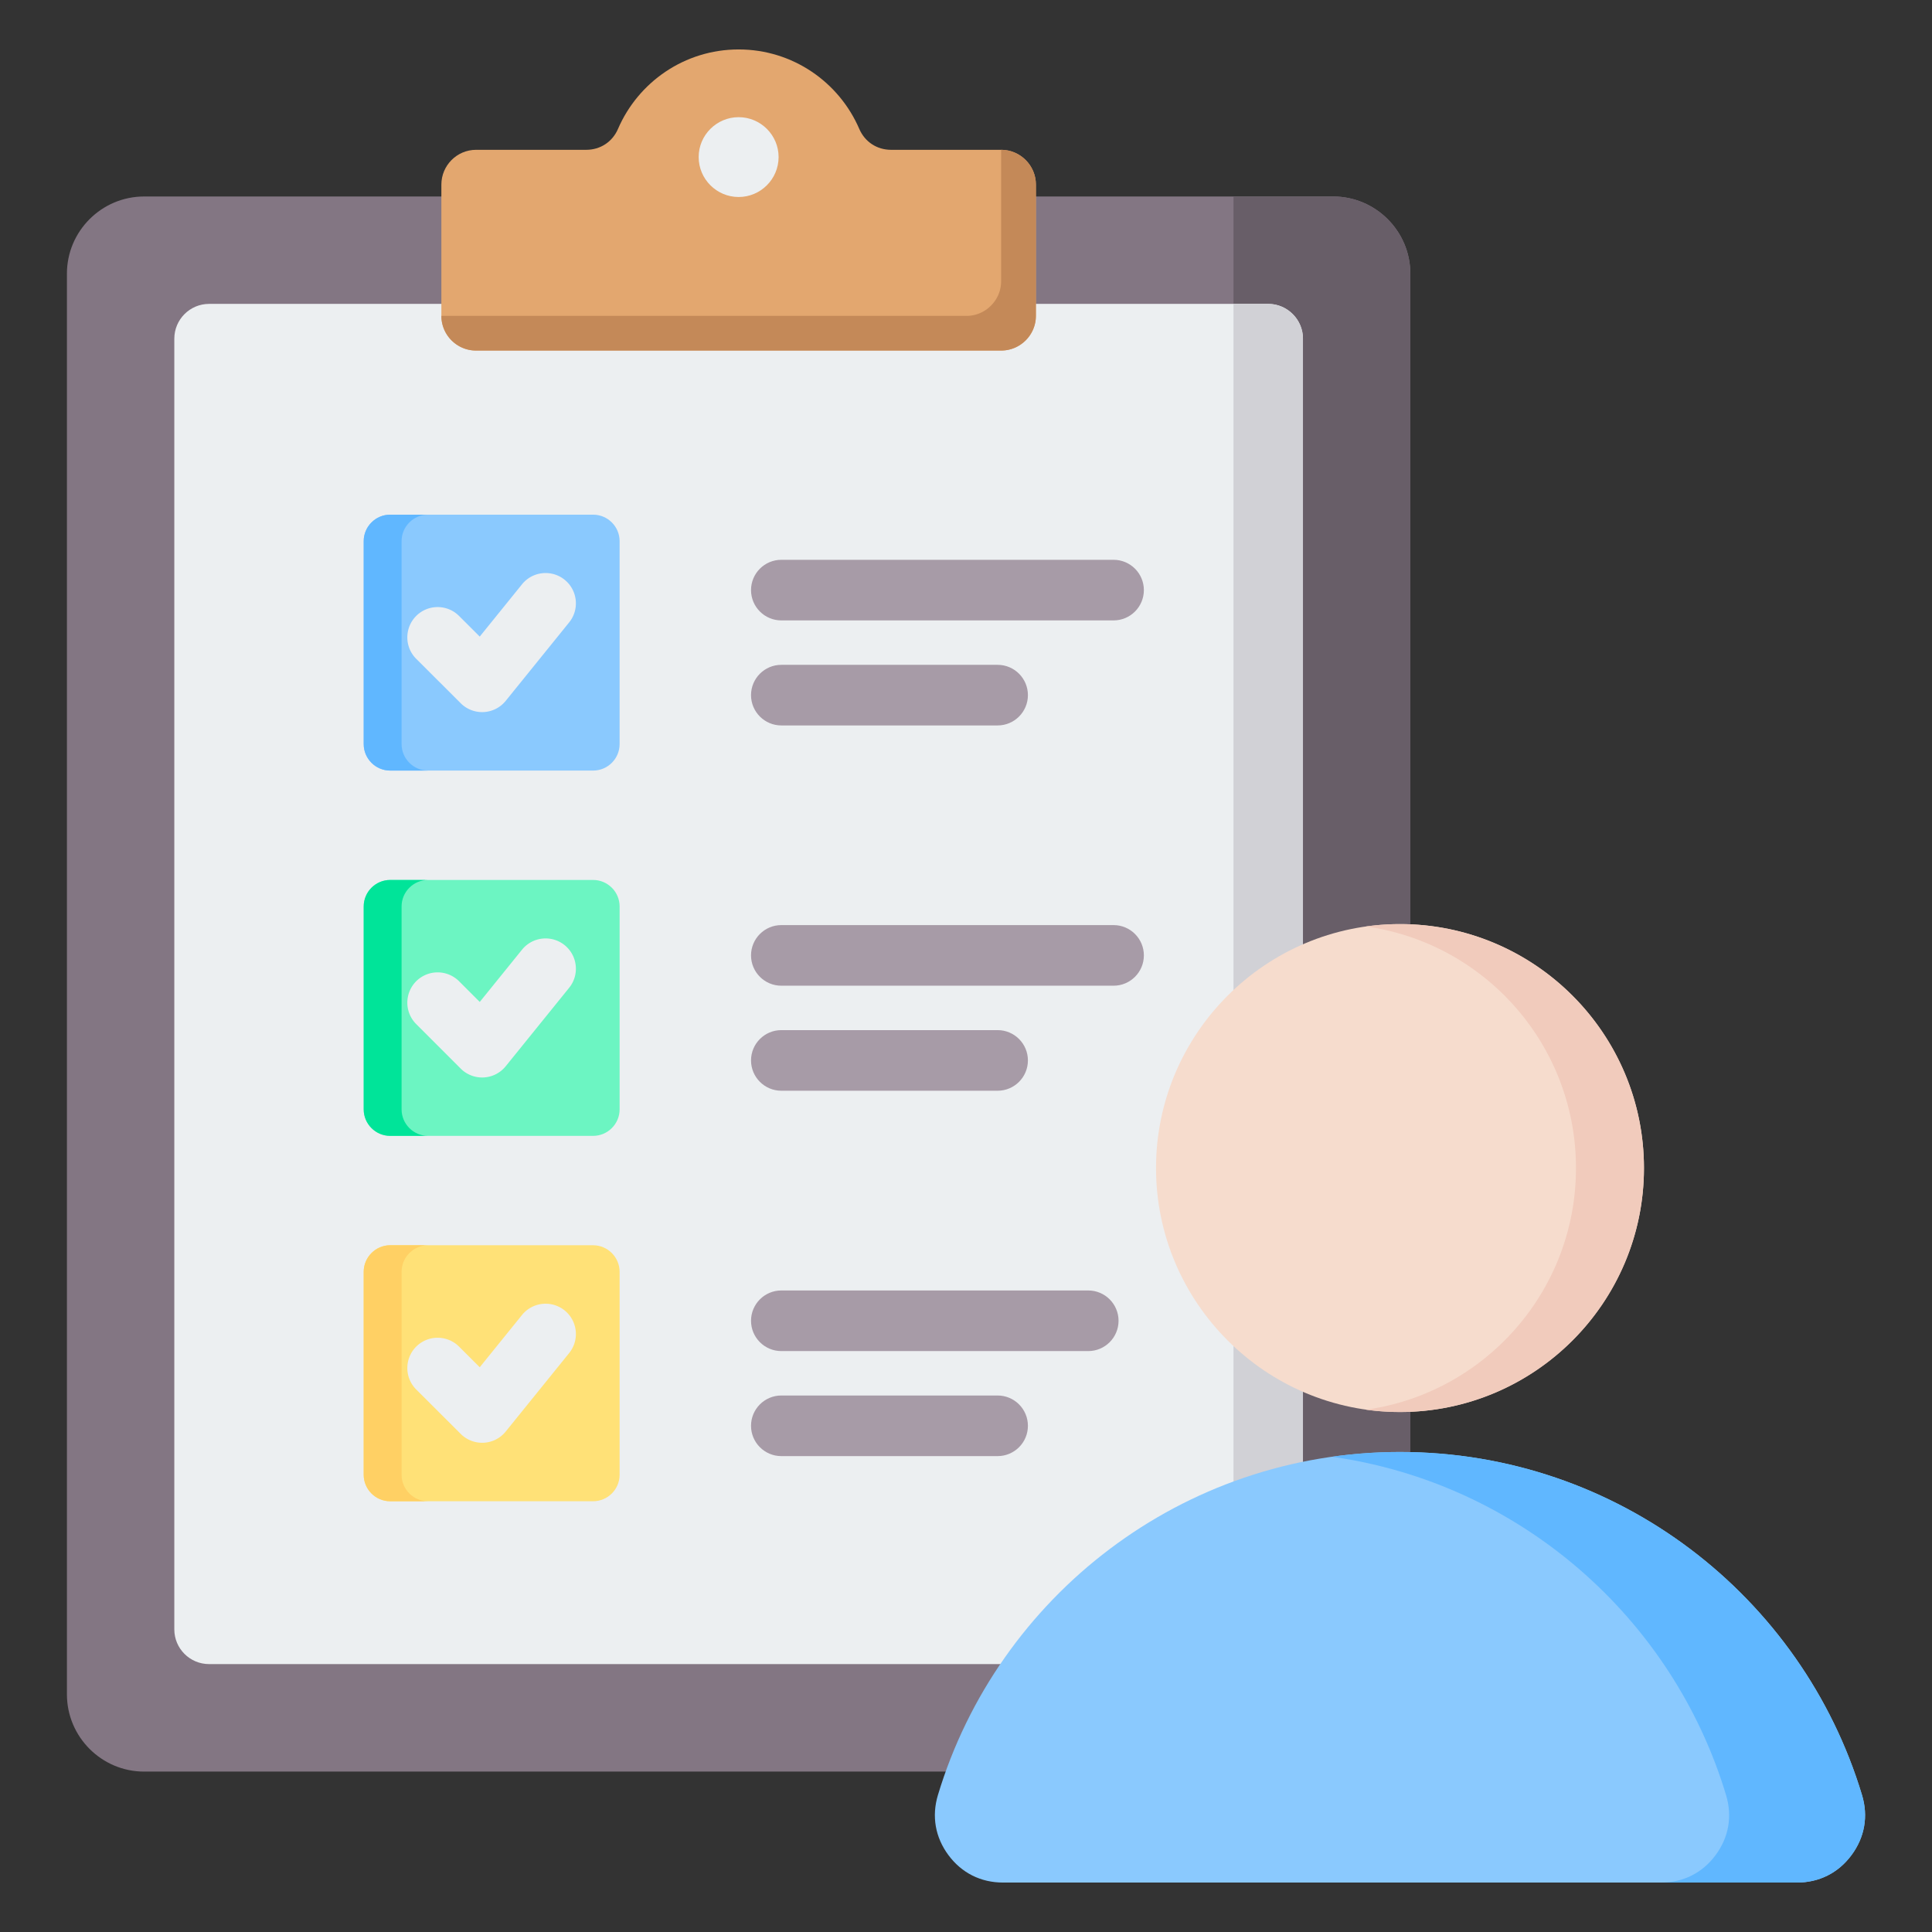
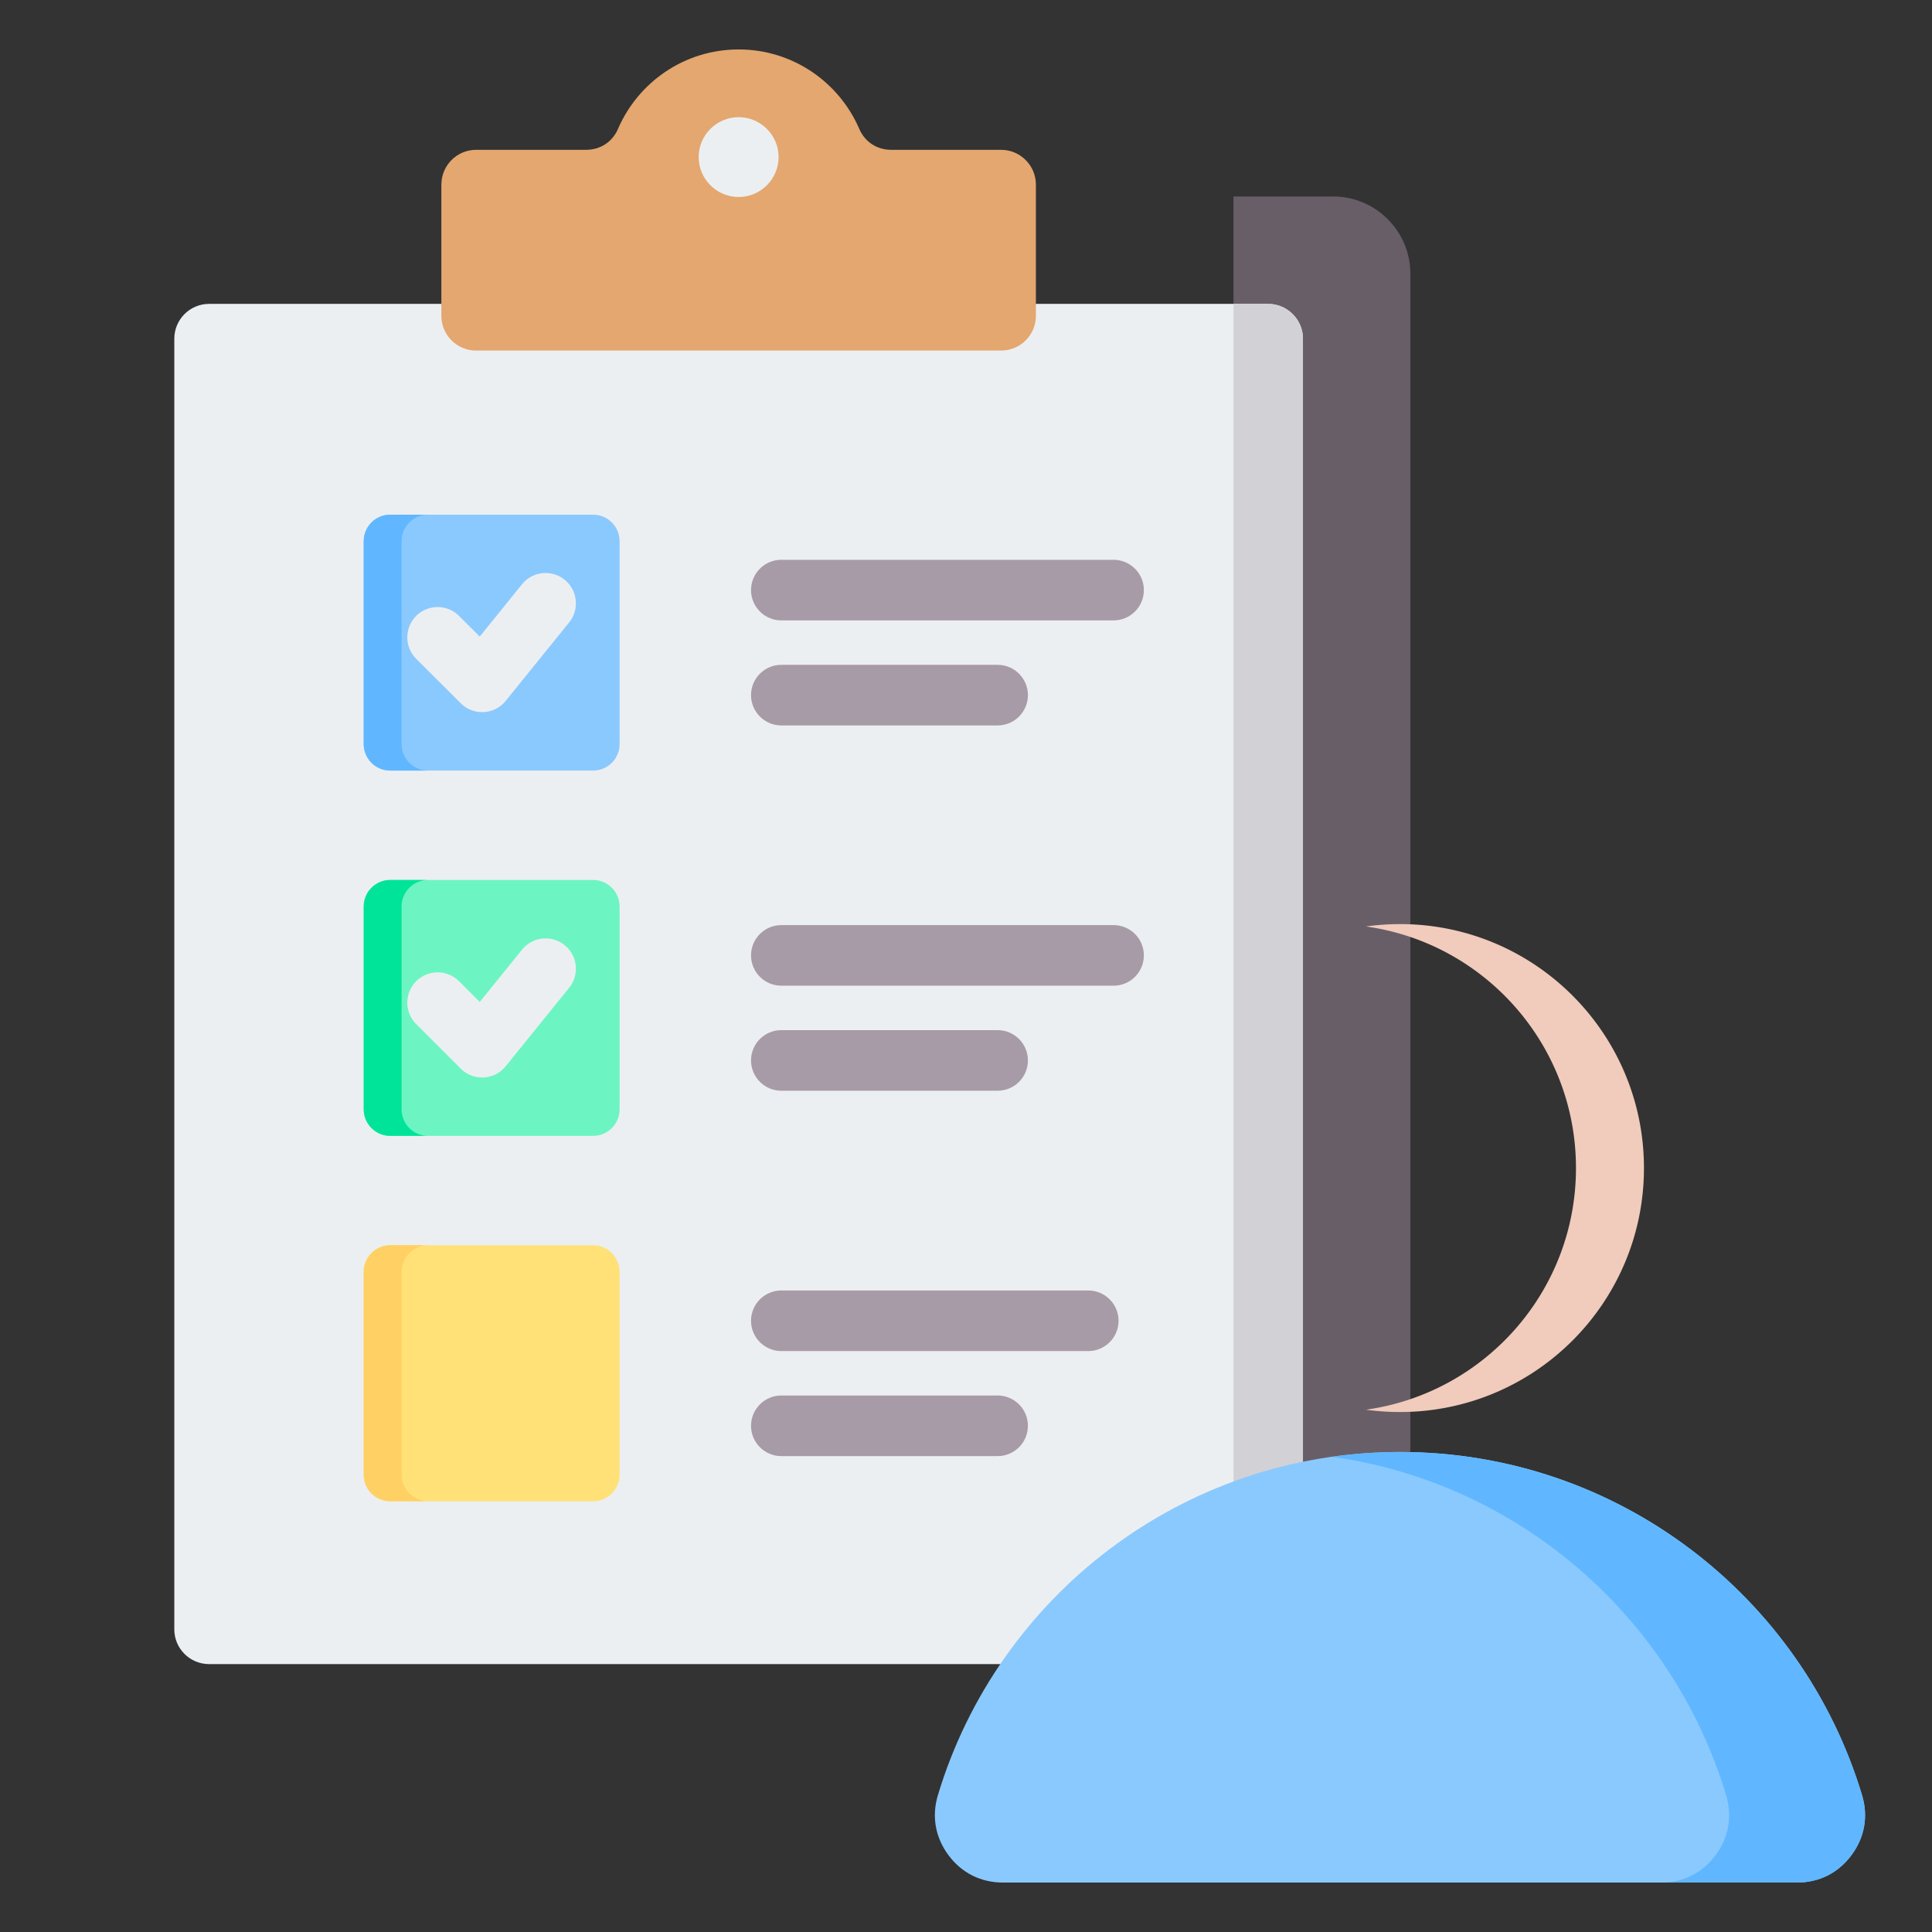
<svg xmlns="http://www.w3.org/2000/svg" version="1.1" width="512" height="512" x="0" y="0" viewBox="0 0 510 510" style="enable-background:new 0 0 512 512" xml:space="preserve" fill-rule="evenodd">
  <rect x="0" y="0" width="510" height="510" fill="#333333" stroke="none" />
  <g>
-     <path fill="#837683" d="M351.921 51.869c11.221 0 20.375 9.155 20.375 20.376v375.007c0 11.248-9.154 20.403-20.375 20.403H38.041c-11.221 0-20.375-9.155-20.375-20.403V72.245c0-11.221 9.154-20.376 20.375-20.376z" opacity="1" data-original="#837683" />
    <path fill="#685e68" d="M325.612 467.655h26.309c11.221 0 20.375-9.155 20.375-20.403V72.245c0-11.221-9.154-20.376-20.375-20.376h-26.309z" opacity="1" data-original="#685e68" />
    <path fill="#eceff1" d="M334.766 80.218H55.196c-5.074 0-9.181 4.135-9.181 9.182v340.724c0 5.047 4.107 9.155 9.181 9.155h279.57c5.047 0 9.181-4.108 9.181-9.155V89.4c0-5.047-4.134-9.182-9.181-9.182z" opacity="1" data-original="#eceff1" />
    <path fill="#d1d1d6" d="M325.612 439.279h9.154c.296 0 .591 0 .859-.027 4.645-.43 8.322-4.376 8.322-9.128V89.4c0-4.779-3.677-8.698-8.322-9.128a8.604 8.604 0 0 0-.859-.054h-9.154z" opacity="1" data-original="#d1d1d6" />
    <path fill="#e3a76f" d="M125.666 39.547h29.073c3.732 0 6.927-2.094 8.403-5.53 5.316-12.322 17.557-20.966 31.839-20.966s26.524 8.644 31.839 20.966c1.476 3.436 4.671 5.53 8.403 5.53h29.047c5.047 0 9.181 4.134 9.181 9.181v34.658c0 5.047-4.134 9.154-9.181 9.154H125.666c-5.047 0-9.155-4.107-9.155-9.154V48.728c0-5.047 4.108-9.181 9.155-9.181z" opacity="1" data-original="#e3a76f" />
-     <path fill="#c48958" d="M255.115 83.386H116.511c0 5.047 4.108 9.154 9.155 9.154H264.27c5.047 0 9.181-4.107 9.181-9.154V48.728c0-5.047-4.134-9.181-9.181-9.181v34.658c0 2.309-.833 4.403-2.255 6.013a9.085 9.085 0 0 1-6.9 3.168z" opacity="1" data-original="#c48958" />
    <path fill="#eceff1" d="M194.981 52.004c5.799 0 10.55-4.725 10.55-10.551 0-5.798-4.751-10.523-10.55-10.523s-10.55 4.725-10.55 10.523c0 5.826 4.751 10.551 10.55 10.551z" opacity="1" data-original="#eceff1" />
    <path fill="#8ac9fe" d="M102.998 135.859h53.574c3.847 0 6.99 3.143 6.99 6.989v53.574c0 3.847-3.143 6.99-6.99 6.99h-53.574c-3.847 0-6.99-3.143-6.99-6.99v-53.574c0-3.846 3.143-6.989 6.99-6.989z" opacity="1" data-original="#8ac9fe" />
    <path fill="#60b7ff" d="M112.998 203.412h-10c-3.847 0-6.99-3.143-6.99-6.99v-53.574c0-3.846 3.143-6.989 6.99-6.989h10c-3.847 0-6.99 3.143-6.99 6.989v53.574c0 3.847 3.143 6.99 6.99 6.99z" opacity="1" data-original="#60b7ff" />
    <path fill="#eceff1" d="M109.872 173.914c-3.125-3.119-3.13-8.189-.011-11.314s8.189-3.13 11.314-.011l5.464 5.454 11.163-13.805c2.776-3.434 7.818-3.967 11.251-1.191s3.967 7.818 1.19 11.251l-16.747 20.712a8.002 8.002 0 0 1-11.872.632z" opacity="1" data-original="#eceff1" />
    <path fill="#6cf5c2" d="M102.998 232.287h53.574c3.847 0 6.99 3.143 6.99 6.989v53.574c0 3.847-3.143 6.99-6.99 6.99h-53.574c-3.847 0-6.99-3.143-6.99-6.99v-53.574c0-3.846 3.143-6.989 6.99-6.989z" opacity="1" data-original="#6cf5c2" />
    <path fill="#00e499" d="M112.998 299.84h-10c-3.847 0-6.99-3.143-6.99-6.99v-53.574c0-3.846 3.143-6.989 6.99-6.989h10c-3.847 0-6.99 3.143-6.99 6.989v53.574c0 3.847 3.143 6.99 6.99 6.99z" opacity="1" data-original="#00e499" />
    <path fill="#eceff1" d="M109.867 270.336a8.003 8.003 0 0 1 0-11.313 8.001 8.001 0 0 1 11.313 0l5.465 5.464 11.157-13.798a8.004 8.004 0 0 1 11.251-1.191c3.433 2.777 3.967 7.818 1.19 11.251l-16.747 20.712a8 8 0 0 1-11.878.627z" opacity="1" data-original="#eceff1" />
    <path fill="#ffe177" d="M102.998 328.715h53.574c3.847 0 6.99 3.166 6.99 7.013v53.574c0 3.846-3.143 6.989-6.99 6.989h-53.574c-3.847 0-6.99-3.143-6.99-6.989v-53.574c0-3.847 3.143-7.013 6.99-7.013z" opacity="1" data-original="#ffe177" />
    <path fill="#ffd064" d="M112.998 396.291h-10c-3.847 0-6.99-3.143-6.99-6.989v-53.574c0-3.847 3.143-7.013 6.99-7.013h10c-3.847 0-6.99 3.166-6.99 7.013v53.574c0 3.846 3.143 6.989 6.99 6.989z" opacity="1" data-original="#ffd064" />
-     <path fill="#eceff1" d="M109.872 366.793a8.003 8.003 0 0 1-.011-11.313 8.003 8.003 0 0 1 11.314-.012l5.464 5.454 11.163-13.805a8.004 8.004 0 0 1 11.251-1.191c3.433 2.777 3.967 7.818 1.19 11.251l-16.747 20.712a8 8 0 0 1-11.872.632z" opacity="1" data-original="#eceff1" />
    <path fill="#a79ba7" d="M206.252 163.773c-4.416 0-8-3.585-8-8 0-4.416 3.584-8 8-8h87.702c4.415 0 8 3.584 8 8 0 4.415-3.585 8-8 8zm0 27.725c-4.416 0-8-3.585-8-8s3.584-8 8-8h57.092c4.415 0 8 3.585 8 8s-3.585 8-8 8zm0 68.703c-4.416 0-8-3.585-8-8 0-4.416 3.584-8 8-8h87.702c4.415 0 8 3.584 8 8 0 4.415-3.585 8-8 8zm0 27.725c-4.416 0-8-3.585-8-8s3.584-8 8-8h57.092c4.415 0 8 3.585 8 8s-3.585 8-8 8zm0 68.726c-4.416 0-8-3.585-8-8s3.584-8 8-8h81.018c4.415 0 8 3.585 8 8s-3.585 8-8 8zm0 27.725c-4.416 0-8-3.584-8-8 0-4.415 3.584-8 8-8h57.092c4.415 0 8 3.585 8 8 0 4.416-3.585 8-8 8z" opacity="1" data-original="#a79ba7" />
    <path fill="#8ac9fe" d="M264.775 496.949h209.561c5.872 0 10.908-2.525 14.404-7.231 3.497-4.707 4.483-10.281 2.779-15.884-15.793-52.386-64.414-90.548-121.956-90.548s-106.178 38.162-121.971 90.548c-1.689 5.603-.718 11.177 2.779 15.884 3.496 4.706 8.547 7.231 14.404 7.231z" opacity="1" data-original="#8ac9fe" />
    <path fill="#60b7ff" d="M474.336 496.949c5.872 0 10.908-2.525 14.404-7.231 3.497-4.707 4.483-10.281 2.779-15.884-15.793-52.386-64.414-90.548-121.956-90.548-6.096 0-12.088.433-17.945 1.255 49.517 6.993 89.891 42.45 104.011 89.293 1.703 5.603.732 11.177-2.764 15.884-3.497 4.706-8.547 7.231-14.405 7.231z" opacity="1" data-original="#60b7ff" />
-     <path fill="#f6dccd" d="M369.563 372.737c35.472 0 64.4-28.928 64.4-64.4 0-35.473-28.928-64.4-64.4-64.4s-64.4 28.927-64.4 64.4c0 35.472 28.928 64.4 64.4 64.4z" opacity="1" data-original="#f6dccd" />
    <path fill="#f1cbbc" d="M369.563 243.937c35.562 0 64.4 28.838 64.4 64.4 0 35.577-28.838 64.4-64.4 64.4-3.048 0-6.052-.209-8.98-.613 31.318-4.378 55.435-31.259 55.435-63.787 0-32.514-24.117-59.41-55.435-63.773a65.893 65.893 0 0 1 8.98-.627z" opacity="1" data-original="#f1cbbc" />
  </g>
</svg>